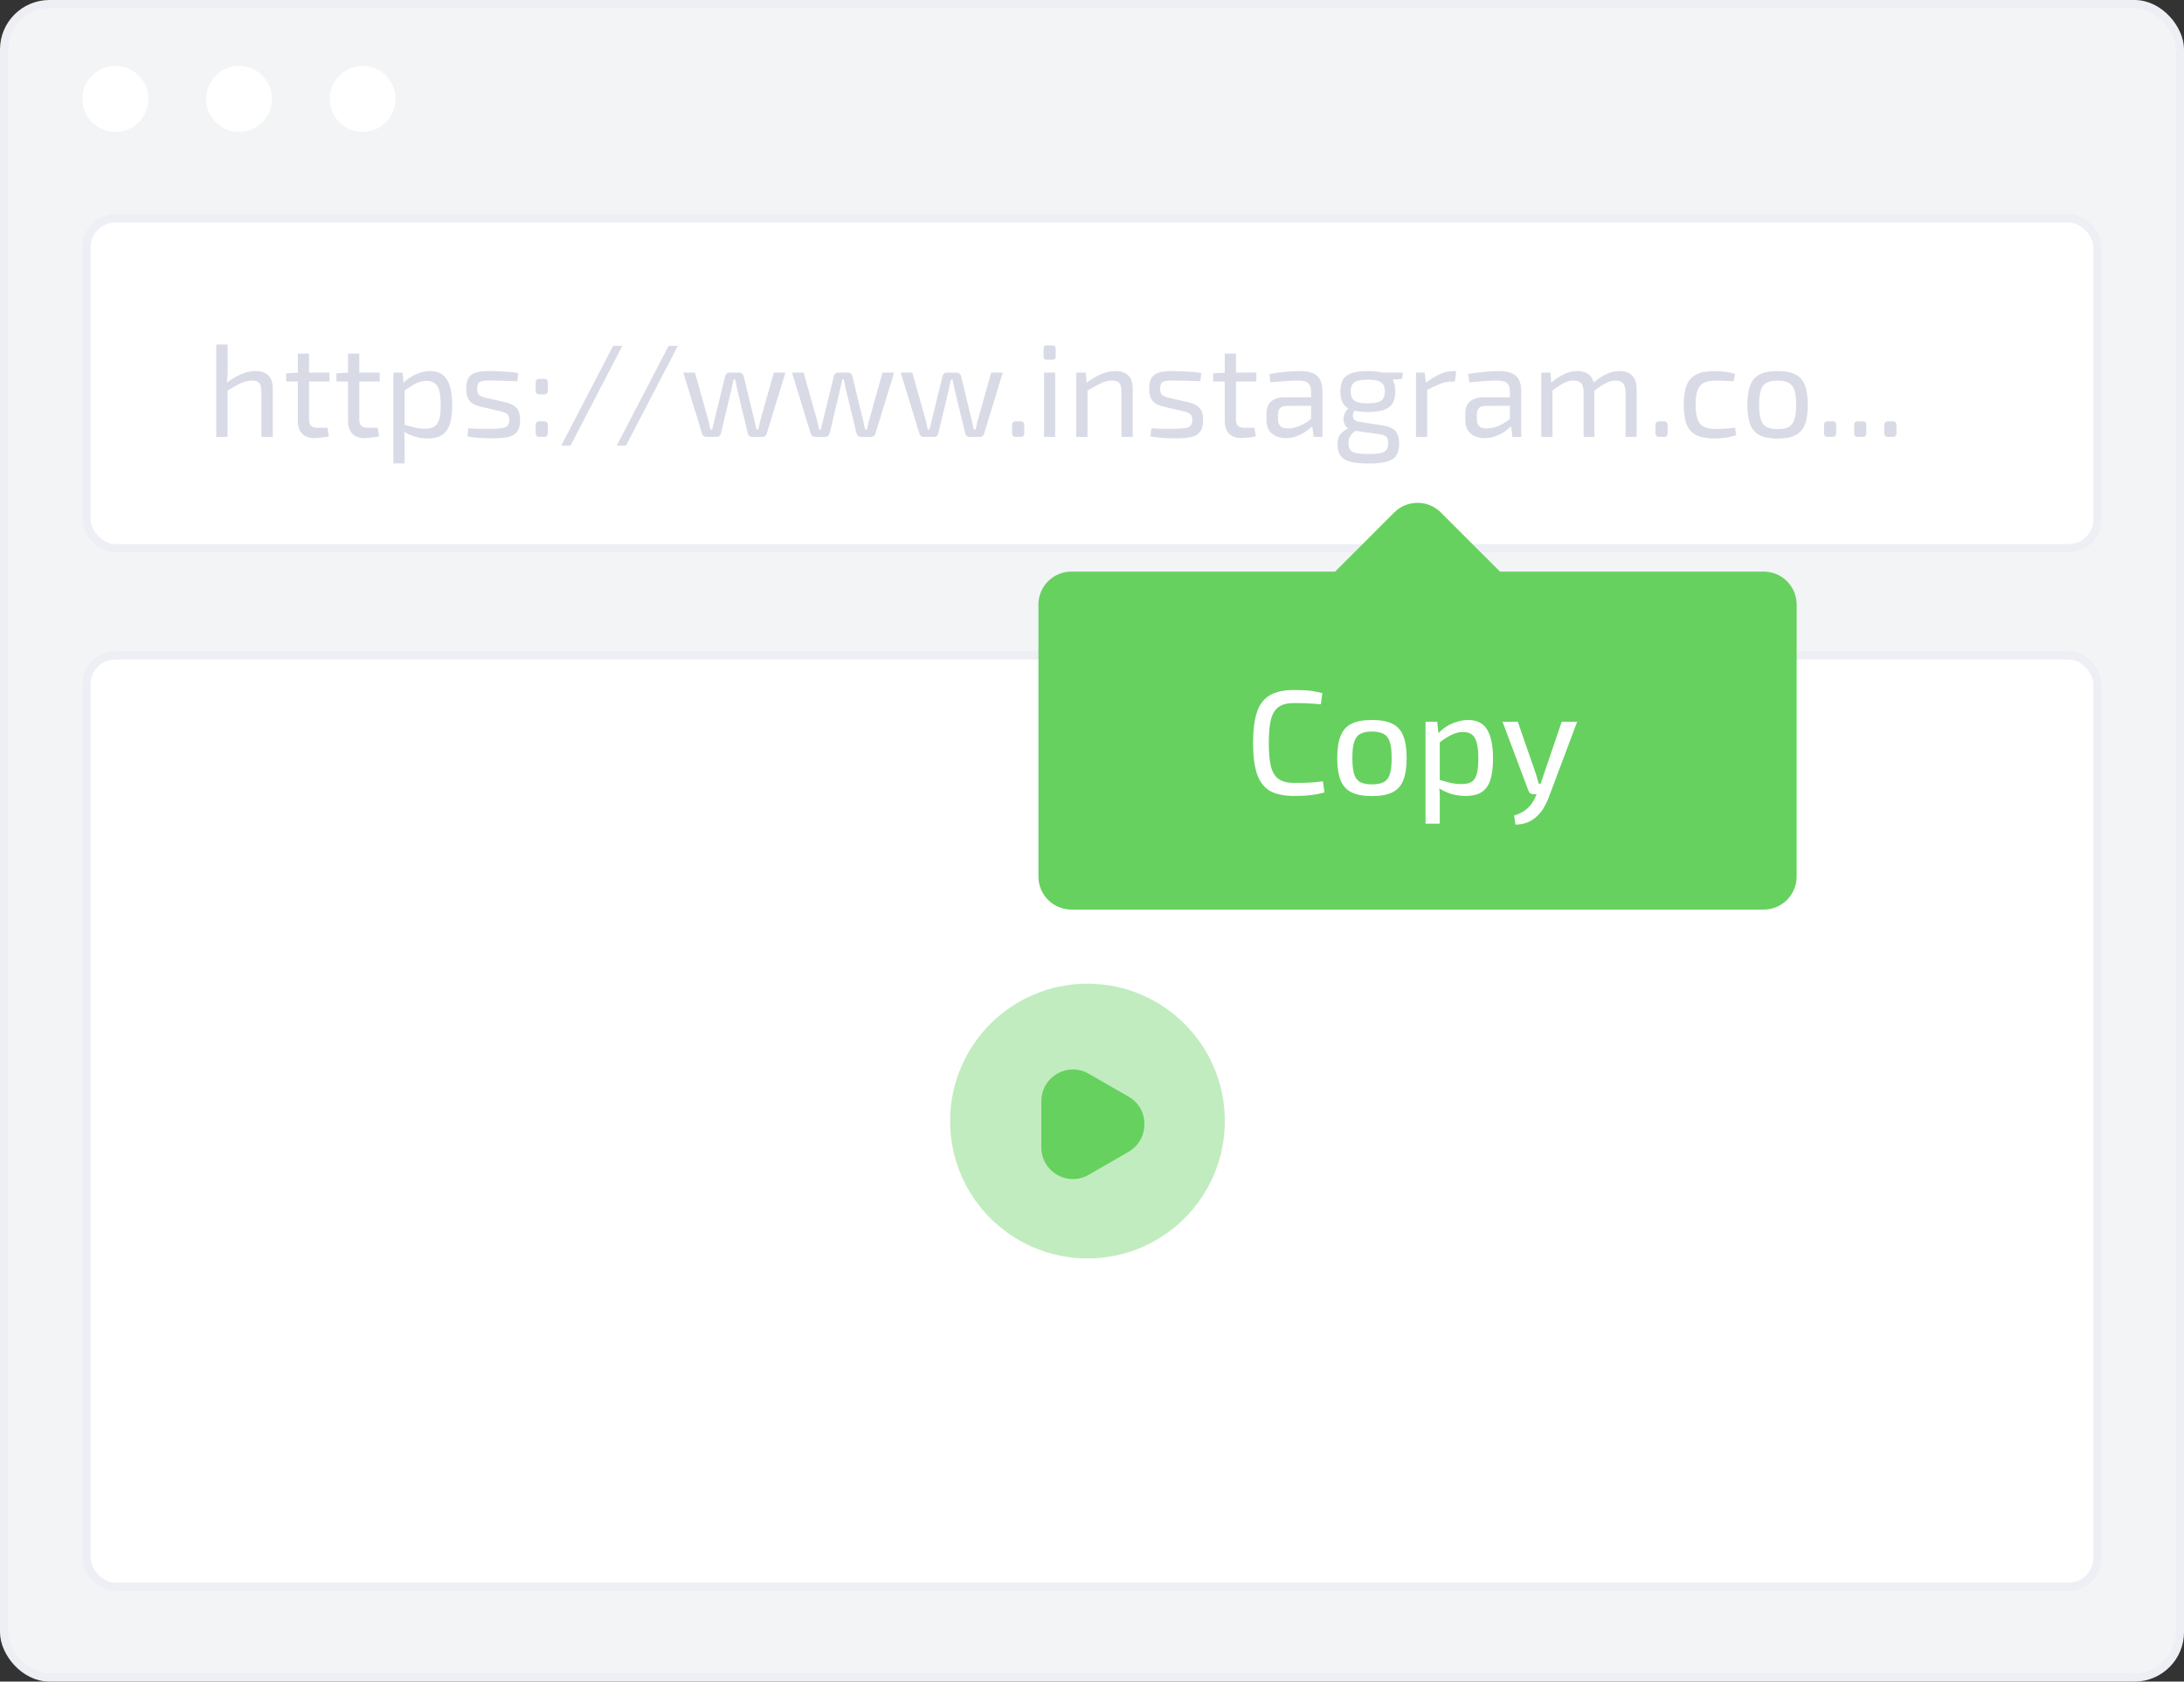
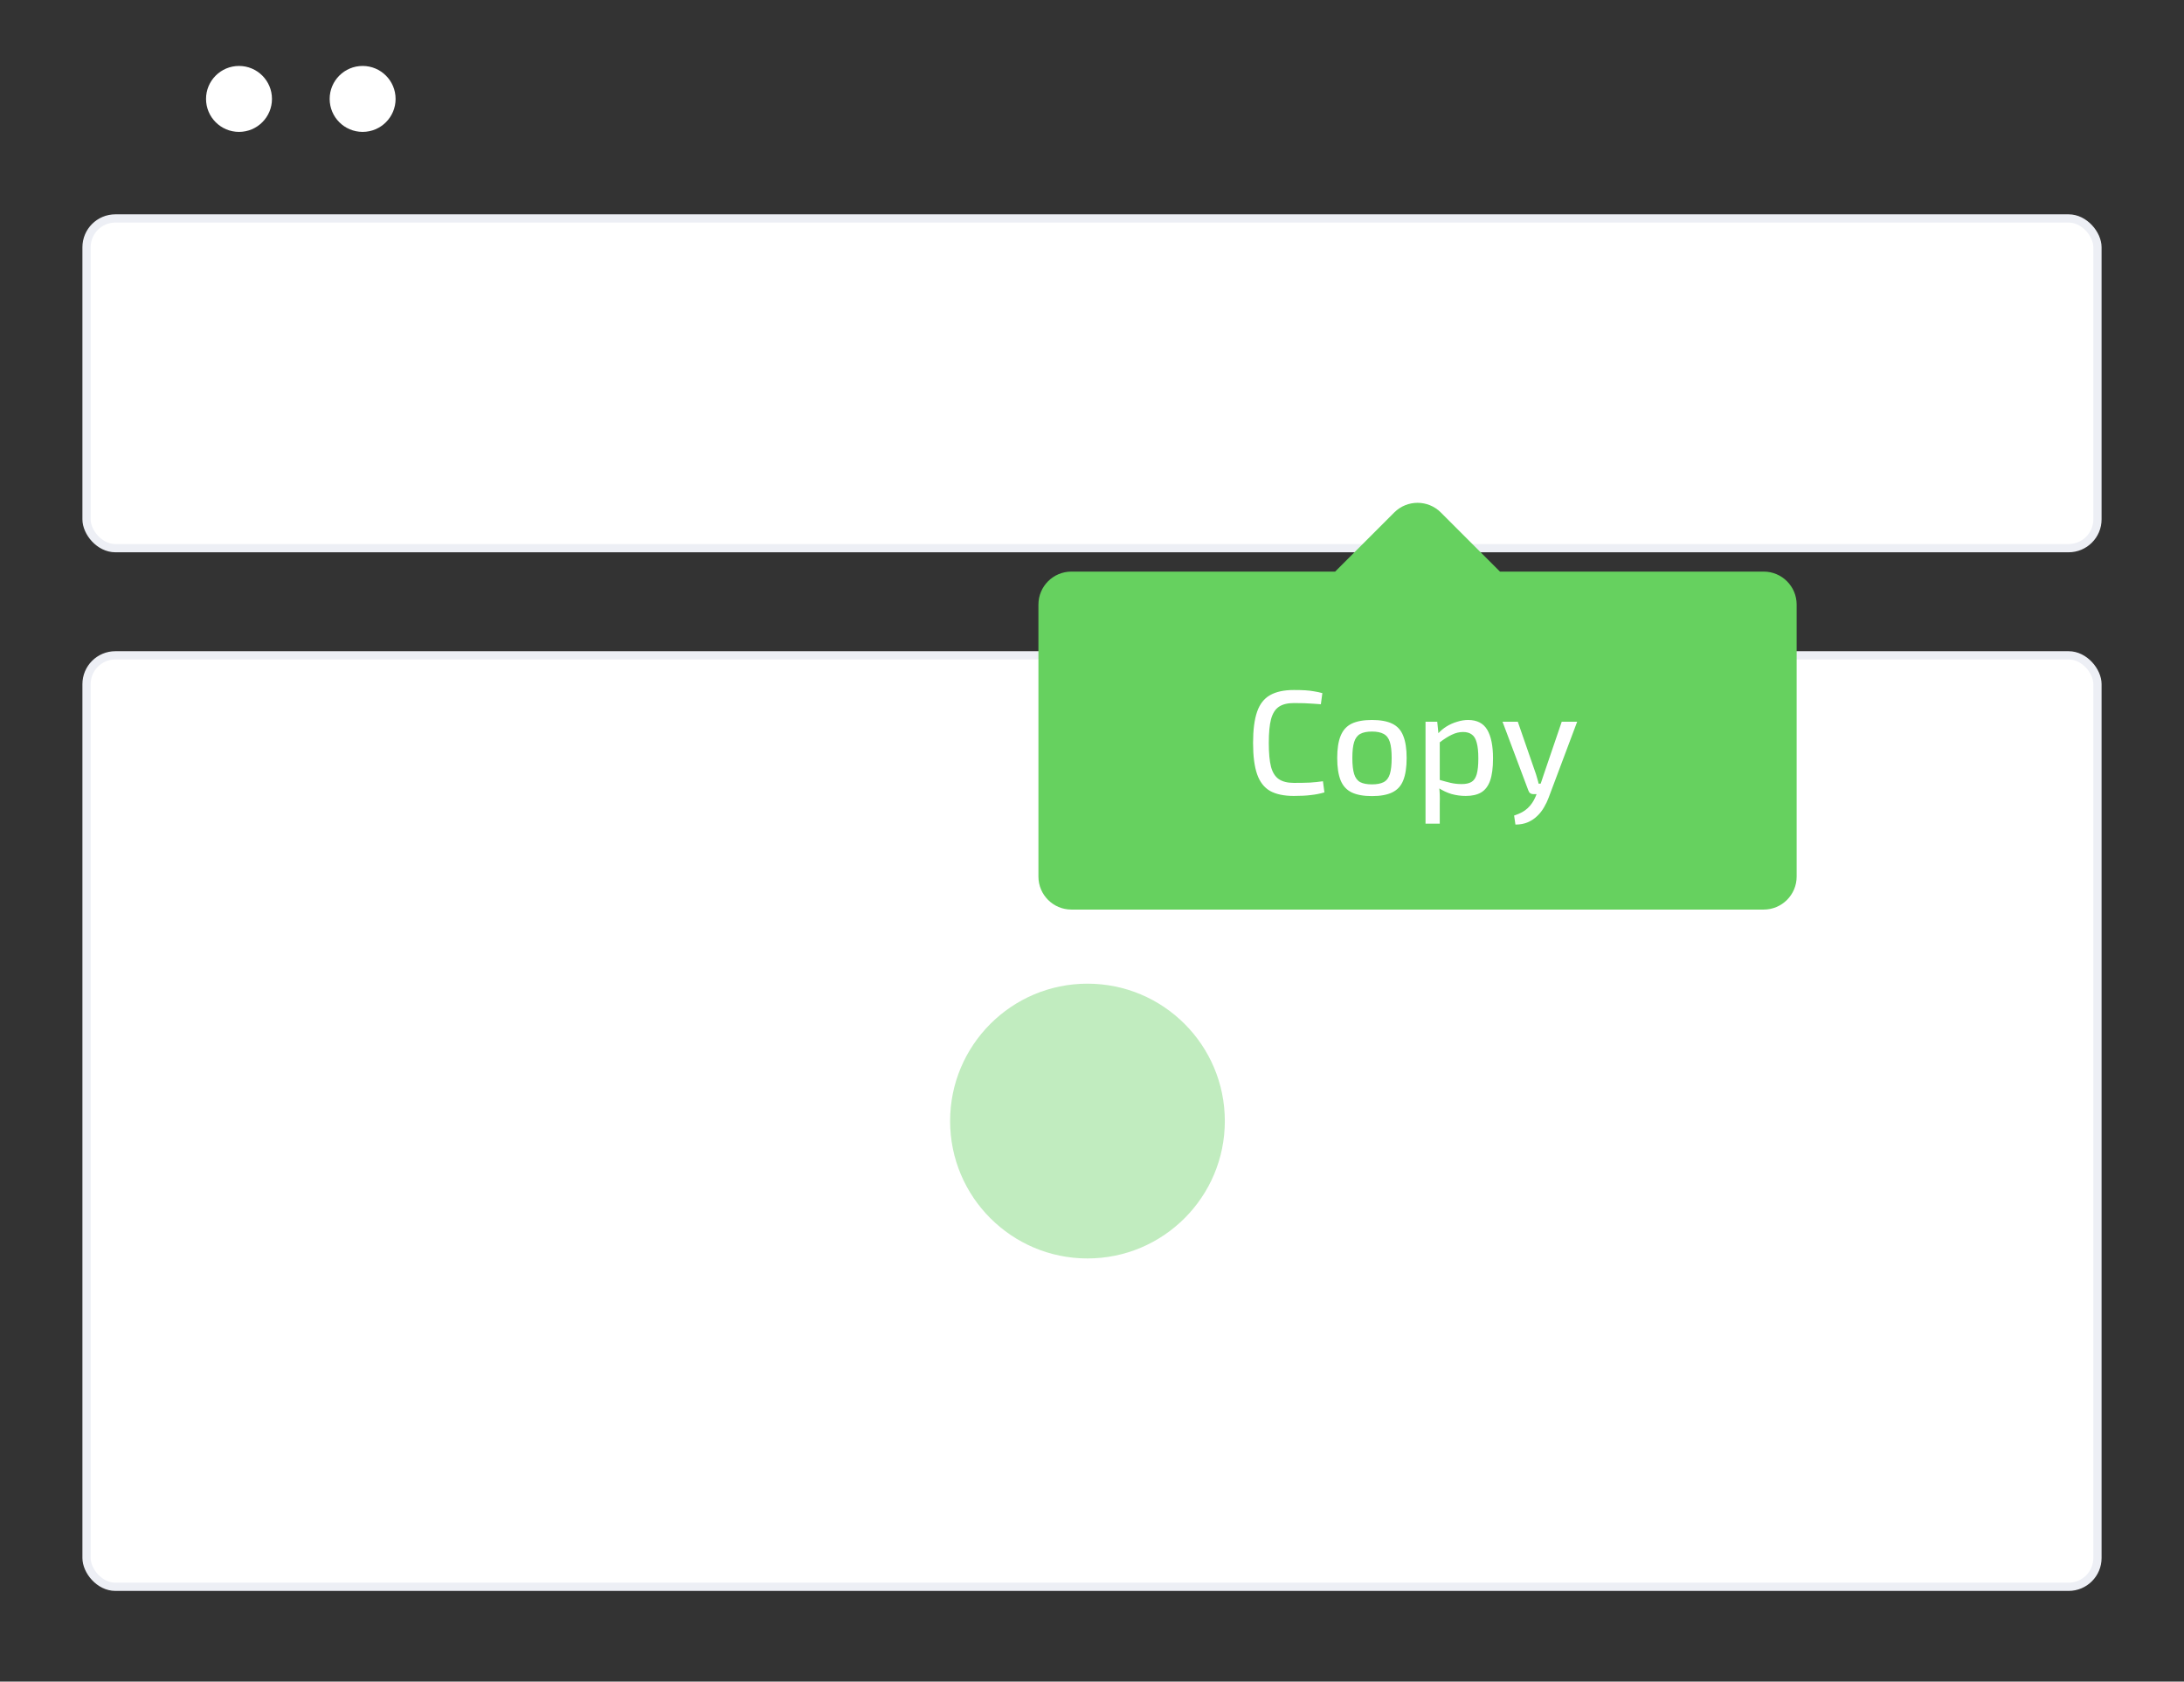
<svg xmlns="http://www.w3.org/2000/svg" width="265" height="204" viewBox="0 0 265 204" fill="none">
  <rect x="0" y="0" width="265" height="204" fill="#333333" stroke="none" />
-   <rect x="0.5" y="0.5" width="264" height="203" rx="5.5" fill="#F2F4F6" stroke="#EDEFF5" />
  <rect x="10.5" y="26.5" width="244" height="40" rx="3.5" fill="white" stroke="#EDEFF5" />
  <rect x="10.5" y="79.5" width="244" height="113" rx="3.5" fill="white" stroke="#EDEFF5" />
  <path opacity="0.4" d="M131.95 152.667C141.157 152.667 148.617 145.205 148.617 136C148.617 126.795 141.157 119.333 131.95 119.333C122.747 119.333 115.283 126.795 115.283 136C115.283 145.205 122.747 152.667 131.95 152.667Z" fill="#66D15F" />
-   <path d="M136.952 133.05L132.118 130.267C130.918 129.567 129.468 129.567 128.268 130.267C127.068 130.967 126.352 132.2 126.352 133.6V139.183C126.352 140.567 127.068 141.817 128.268 142.517C128.85 142.856 129.512 143.034 130.185 143.034C130.858 143.034 131.52 142.856 132.102 142.517L136.935 139.733C138.135 139.033 138.852 137.8 138.852 136.4C138.885 135 138.168 133.75 136.952 133.05Z" fill="#66D15F" />
-   <path d="M30.984 45.016C32.392 45.016 33.096 45.731 33.096 47.16V53H31.72V47.544C31.72 47.021 31.635 46.664 31.464 46.472C31.304 46.269 31.021 46.168 30.616 46.168C30.136 46.168 29.656 46.28 29.176 46.504C28.696 46.728 28.125 47.053 27.464 47.48L27.4 46.504C28.008 46.045 28.611 45.683 29.208 45.416C29.805 45.149 30.397 45.016 30.984 45.016ZM27.608 41.8L27.624 44.888C27.624 45.24 27.608 45.571 27.576 45.88C27.555 46.189 27.517 46.461 27.464 46.696L27.608 46.936V53H26.248V41.8H27.608ZM37.497 42.904V50.856C37.497 51.229 37.577 51.496 37.737 51.656C37.897 51.816 38.169 51.896 38.553 51.896H39.737L39.897 52.936C39.726 52.979 39.529 53.016 39.305 53.048C39.081 53.08 38.862 53.101 38.649 53.112C38.435 53.133 38.265 53.144 38.137 53.144C37.486 53.144 36.99 52.963 36.649 52.6C36.307 52.237 36.137 51.715 36.137 51.032V42.904H37.497ZM39.977 45.208V46.28H34.729V45.288L36.265 45.208H39.977ZM43.591 42.904V50.856C43.591 51.229 43.671 51.496 43.831 51.656C43.991 51.816 44.263 51.896 44.647 51.896H45.831L45.991 52.936C45.82 52.979 45.623 53.016 45.399 53.048C45.175 53.08 44.956 53.101 44.743 53.112C44.529 53.133 44.359 53.144 44.231 53.144C43.58 53.144 43.084 52.963 42.743 52.6C42.401 52.237 42.231 51.715 42.231 51.032V42.904H43.591ZM46.071 45.208V46.28H40.823V45.288L42.359 45.208H46.071ZM52.196 45.016C53.146 45.016 53.828 45.368 54.244 46.072C54.66 46.765 54.868 47.789 54.868 49.144C54.868 50.147 54.762 50.947 54.548 51.544C54.335 52.131 54.01 52.552 53.572 52.808C53.146 53.064 52.596 53.192 51.924 53.192C51.412 53.192 50.906 53.123 50.404 52.984C49.914 52.845 49.434 52.632 48.964 52.344L49.044 51.528C49.546 51.667 49.988 51.784 50.372 51.88C50.756 51.965 51.162 52.008 51.588 52.008C52.047 52.008 52.41 51.928 52.676 51.768C52.954 51.608 53.156 51.32 53.284 50.904C53.412 50.488 53.476 49.901 53.476 49.144C53.476 48.408 53.418 47.827 53.3 47.4C53.183 46.973 52.996 46.669 52.74 46.488C52.495 46.296 52.164 46.2 51.748 46.2C51.322 46.2 50.9 46.301 50.484 46.504C50.068 46.707 49.583 47.016 49.028 47.432L48.9 46.52C49.188 46.211 49.514 45.944 49.876 45.72C50.239 45.496 50.618 45.325 51.012 45.208C51.418 45.08 51.812 45.016 52.196 45.016ZM48.852 45.208L48.996 46.824L49.092 47.032V52.024L49.028 52.216C49.06 52.515 49.076 52.803 49.076 53.08C49.087 53.357 49.092 53.651 49.092 53.96V56.216H47.732V45.208H48.852ZM59.606 45.016C59.947 45.016 60.31 45.027 60.694 45.048C61.078 45.069 61.456 45.096 61.83 45.128C62.214 45.16 62.566 45.203 62.886 45.256L62.774 46.248C62.283 46.227 61.787 46.211 61.286 46.2C60.795 46.179 60.304 46.168 59.814 46.168C59.334 46.157 58.955 46.168 58.678 46.2C58.4 46.232 58.198 46.317 58.07 46.456C57.952 46.595 57.894 46.829 57.894 47.16C57.894 47.565 57.99 47.832 58.182 47.96C58.374 48.088 58.656 48.195 59.03 48.28L61.302 48.792C61.92 48.941 62.374 49.171 62.662 49.48C62.96 49.789 63.11 50.275 63.11 50.936C63.11 51.576 62.987 52.056 62.742 52.376C62.507 52.696 62.144 52.909 61.654 53.016C61.163 53.123 60.539 53.176 59.782 53.176C59.504 53.176 59.088 53.165 58.534 53.144C57.99 53.123 57.387 53.059 56.726 52.952L56.822 51.96C57.078 51.971 57.35 51.987 57.638 52.008C57.926 52.019 58.224 52.024 58.534 52.024C58.854 52.024 59.179 52.024 59.51 52.024C60.096 52.024 60.555 51.997 60.886 51.944C61.216 51.891 61.451 51.789 61.59 51.64C61.728 51.48 61.798 51.245 61.798 50.936C61.798 50.552 61.686 50.296 61.462 50.168C61.238 50.04 60.939 49.933 60.566 49.848L58.326 49.336C57.899 49.229 57.558 49.091 57.302 48.92C57.046 48.739 56.859 48.509 56.742 48.232C56.624 47.944 56.566 47.587 56.566 47.16C56.566 46.552 56.672 46.093 56.886 45.784C57.099 45.475 57.43 45.267 57.878 45.16C58.326 45.053 58.902 45.005 59.606 45.016ZM65.955 45.96C66.147 45.96 66.28 45.997 66.355 46.072C66.429 46.147 66.467 46.28 66.467 46.472V47.336C66.467 47.528 66.429 47.661 66.355 47.736C66.28 47.811 66.147 47.848 65.955 47.848H65.507C65.325 47.848 65.192 47.811 65.107 47.736C65.032 47.661 64.995 47.528 64.995 47.336V46.472C64.995 46.28 65.032 46.147 65.107 46.072C65.192 45.997 65.325 45.96 65.507 45.96H65.955ZM65.955 51.112C66.147 51.112 66.28 51.149 66.355 51.224C66.429 51.299 66.467 51.432 66.467 51.624V52.488C66.467 52.68 66.429 52.813 66.355 52.888C66.28 52.963 66.147 53 65.955 53H65.507C65.325 53 65.192 52.963 65.107 52.888C65.032 52.813 64.995 52.68 64.995 52.488V51.624C64.995 51.432 65.032 51.299 65.107 51.224C65.192 51.149 65.325 51.112 65.507 51.112H65.955ZM75.512 41.96L69.224 54.056H68.104L74.392 41.96H75.512ZM82.246 41.96L75.958 54.056H74.838L81.126 41.96H82.246ZM95.3 45.208L93.028 52.616C92.996 52.733 92.932 52.829 92.836 52.904C92.74 52.968 92.628 53 92.5 53H91.268C91.14 53 91.022 52.963 90.916 52.888C90.82 52.803 90.761 52.696 90.74 52.568L89.46 47.272C89.417 47.069 89.374 46.867 89.332 46.664C89.3 46.461 89.257 46.253 89.204 46.04H89.012C88.969 46.253 88.921 46.461 88.868 46.664C88.825 46.867 88.782 47.069 88.74 47.272L87.476 52.568C87.444 52.696 87.38 52.803 87.284 52.888C87.188 52.963 87.07 53 86.932 53H85.716C85.588 53 85.476 52.968 85.38 52.904C85.284 52.829 85.22 52.733 85.188 52.616L82.916 45.208H84.324L85.94 50.952C85.993 51.144 86.041 51.341 86.084 51.544C86.126 51.736 86.164 51.928 86.196 52.12H86.404C86.457 51.928 86.505 51.736 86.548 51.544C86.601 51.341 86.649 51.144 86.692 50.952L87.988 45.64C88.009 45.512 88.062 45.411 88.148 45.336C88.244 45.251 88.361 45.208 88.5 45.208H89.732C89.86 45.208 89.966 45.251 90.052 45.336C90.148 45.411 90.212 45.517 90.244 45.656L91.524 50.952C91.566 51.144 91.609 51.336 91.652 51.528C91.705 51.72 91.753 51.917 91.796 52.12H92.004C92.057 51.917 92.1 51.725 92.132 51.544C92.164 51.352 92.212 51.155 92.276 50.952L93.892 45.208H95.3ZM108.487 45.208L106.215 52.616C106.183 52.733 106.119 52.829 106.023 52.904C105.927 52.968 105.815 53 105.687 53H104.455C104.327 53 104.21 52.963 104.103 52.888C104.007 52.803 103.948 52.696 103.927 52.568L102.647 47.272C102.604 47.069 102.562 46.867 102.519 46.664C102.487 46.461 102.444 46.253 102.391 46.04H102.199C102.156 46.253 102.108 46.461 102.055 46.664C102.012 46.867 101.97 47.069 101.927 47.272L100.663 52.568C100.631 52.696 100.567 52.803 100.471 52.888C100.375 52.963 100.258 53 100.119 53H98.903C98.775 53 98.663 52.968 98.567 52.904C98.471 52.829 98.407 52.733 98.375 52.616L96.103 45.208H97.511L99.127 50.952C99.18 51.144 99.228 51.341 99.271 51.544C99.314 51.736 99.351 51.928 99.383 52.12H99.591C99.644 51.928 99.692 51.736 99.735 51.544C99.788 51.341 99.837 51.144 99.879 50.952L101.175 45.64C101.196 45.512 101.25 45.411 101.335 45.336C101.431 45.251 101.548 45.208 101.687 45.208H102.919C103.047 45.208 103.154 45.251 103.239 45.336C103.335 45.411 103.399 45.517 103.431 45.656L104.711 50.952C104.754 51.144 104.796 51.336 104.839 51.528C104.892 51.72 104.94 51.917 104.983 52.12H105.191C105.244 51.917 105.287 51.725 105.319 51.544C105.351 51.352 105.399 51.155 105.463 50.952L107.079 45.208H108.487ZM121.675 45.208L119.403 52.616C119.371 52.733 119.307 52.829 119.211 52.904C119.115 52.968 119.003 53 118.875 53H117.643C117.515 53 117.397 52.963 117.291 52.888C117.195 52.803 117.136 52.696 117.115 52.568L115.835 47.272C115.792 47.069 115.749 46.867 115.707 46.664C115.675 46.461 115.632 46.253 115.579 46.04H115.387C115.344 46.253 115.296 46.461 115.243 46.664C115.2 46.867 115.157 47.069 115.115 47.272L113.851 52.568C113.819 52.696 113.755 52.803 113.659 52.888C113.563 52.963 113.445 53 113.307 53H112.091C111.963 53 111.851 52.968 111.755 52.904C111.659 52.829 111.595 52.733 111.563 52.616L109.291 45.208H110.699L112.315 50.952C112.368 51.144 112.416 51.341 112.459 51.544C112.501 51.736 112.539 51.928 112.571 52.12H112.779C112.832 51.928 112.88 51.736 112.923 51.544C112.976 51.341 113.024 51.144 113.067 50.952L114.363 45.64C114.384 45.512 114.437 45.411 114.523 45.336C114.619 45.251 114.736 45.208 114.875 45.208H116.107C116.235 45.208 116.341 45.251 116.427 45.336C116.523 45.411 116.587 45.517 116.619 45.656L117.899 50.952C117.941 51.144 117.984 51.336 118.027 51.528C118.08 51.72 118.128 51.917 118.171 52.12H118.379C118.432 51.917 118.475 51.725 118.507 51.544C118.539 51.352 118.587 51.155 118.651 50.952L120.267 45.208H121.675ZM123.767 51.112C123.959 51.112 124.092 51.149 124.167 51.224C124.241 51.299 124.279 51.432 124.279 51.624V52.488C124.279 52.68 124.241 52.813 124.167 52.888C124.092 52.963 123.959 53 123.767 53H123.319C123.137 53 123.004 52.963 122.919 52.888C122.844 52.813 122.807 52.68 122.807 52.488V51.624C122.807 51.432 122.844 51.299 122.919 51.224C123.004 51.149 123.137 51.112 123.319 51.112H123.767ZM128.031 45.208V53H126.687V45.208H128.031ZM127.679 41.896C127.956 41.896 128.095 42.035 128.095 42.312V43.224C128.095 43.501 127.956 43.64 127.679 43.64H127.039C126.762 43.64 126.623 43.501 126.623 43.224V42.312C126.623 42.035 126.762 41.896 127.039 41.896H127.679ZM135.328 45.016C136.736 45.016 137.44 45.731 137.44 47.16V53H136.08V47.544C136.08 47.021 135.994 46.664 135.824 46.472C135.653 46.269 135.365 46.168 134.96 46.168C134.48 46.168 134 46.285 133.52 46.52C133.04 46.755 132.469 47.075 131.808 47.48L131.744 46.504C132.352 46.035 132.954 45.672 133.552 45.416C134.149 45.149 134.741 45.016 135.328 45.016ZM131.744 45.208L131.856 46.696L131.952 46.936V53H130.592V45.208H131.744ZM142.481 45.016C142.822 45.016 143.185 45.027 143.569 45.048C143.953 45.069 144.331 45.096 144.705 45.128C145.089 45.16 145.441 45.203 145.761 45.256L145.649 46.248C145.158 46.227 144.662 46.211 144.161 46.2C143.67 46.179 143.179 46.168 142.689 46.168C142.209 46.157 141.83 46.168 141.553 46.2C141.275 46.232 141.073 46.317 140.945 46.456C140.827 46.595 140.769 46.829 140.769 47.16C140.769 47.565 140.865 47.832 141.057 47.96C141.249 48.088 141.531 48.195 141.905 48.28L144.177 48.792C144.795 48.941 145.249 49.171 145.537 49.48C145.835 49.789 145.985 50.275 145.985 50.936C145.985 51.576 145.862 52.056 145.617 52.376C145.382 52.696 145.019 52.909 144.529 53.016C144.038 53.123 143.414 53.176 142.657 53.176C142.379 53.176 141.963 53.165 141.409 53.144C140.865 53.123 140.262 53.059 139.601 52.952L139.697 51.96C139.953 51.971 140.225 51.987 140.513 52.008C140.801 52.019 141.099 52.024 141.409 52.024C141.729 52.024 142.054 52.024 142.385 52.024C142.971 52.024 143.43 51.997 143.761 51.944C144.091 51.891 144.326 51.789 144.465 51.64C144.603 51.48 144.673 51.245 144.673 50.936C144.673 50.552 144.561 50.296 144.337 50.168C144.113 50.04 143.814 49.933 143.441 49.848L141.201 49.336C140.774 49.229 140.433 49.091 140.177 48.92C139.921 48.739 139.734 48.509 139.617 48.232C139.499 47.944 139.441 47.587 139.441 47.16C139.441 46.552 139.547 46.093 139.761 45.784C139.974 45.475 140.305 45.267 140.753 45.16C141.201 45.053 141.777 45.005 142.481 45.016ZM149.966 42.904V50.856C149.966 51.229 150.046 51.496 150.206 51.656C150.366 51.816 150.638 51.896 151.022 51.896H152.206L152.366 52.936C152.195 52.979 151.998 53.016 151.774 53.048C151.55 53.08 151.331 53.101 151.118 53.112C150.904 53.133 150.734 53.144 150.606 53.144C149.955 53.144 149.459 52.963 149.118 52.6C148.776 52.237 148.606 51.715 148.606 51.032V42.904H149.966ZM152.446 45.208V46.28H147.198V45.288L148.734 45.208H152.446ZM157.787 45.016C158.363 45.016 158.849 45.096 159.243 45.256C159.649 45.405 159.953 45.661 160.155 46.024C160.358 46.387 160.459 46.883 160.459 47.512V53H159.387L159.179 51.304L159.083 51.128V47.512C159.083 47.032 158.971 46.691 158.747 46.488C158.534 46.275 158.118 46.168 157.499 46.168C157.094 46.168 156.582 46.189 155.963 46.232C155.355 46.275 154.753 46.323 154.155 46.376L154.027 45.368C154.39 45.304 154.785 45.245 155.211 45.192C155.649 45.139 156.091 45.096 156.539 45.064C156.987 45.032 157.403 45.016 157.787 45.016ZM159.819 48.2L159.803 49.224L156.075 49.24C155.702 49.251 155.441 49.352 155.291 49.544C155.142 49.725 155.067 49.981 155.067 50.312V50.808C155.067 51.213 155.163 51.512 155.355 51.704C155.547 51.885 155.857 51.976 156.283 51.976C156.582 51.976 156.918 51.923 157.291 51.816C157.675 51.699 158.059 51.523 158.443 51.288C158.827 51.053 159.179 50.755 159.499 50.392V51.4C159.382 51.549 159.211 51.725 158.987 51.928C158.774 52.12 158.513 52.312 158.203 52.504C157.905 52.685 157.569 52.84 157.195 52.968C156.833 53.085 156.438 53.144 156.011 53.144C155.553 53.144 155.147 53.064 154.795 52.904C154.443 52.733 154.166 52.488 153.963 52.168C153.771 51.837 153.675 51.437 153.675 50.968V50.12C153.675 49.512 153.862 49.043 154.235 48.712C154.619 48.371 155.153 48.2 155.835 48.2H159.819ZM165.977 45.016C166.809 45.016 167.465 45.101 167.945 45.272C168.435 45.443 168.782 45.709 168.985 46.072C169.198 46.435 169.305 46.909 169.305 47.496C169.305 48.061 169.198 48.531 168.985 48.904C168.782 49.267 168.435 49.539 167.945 49.72C167.454 49.891 166.793 49.976 165.961 49.976C165.129 49.976 164.467 49.891 163.977 49.72C163.497 49.539 163.15 49.267 162.937 48.904C162.734 48.541 162.633 48.077 162.633 47.512C162.633 46.925 162.734 46.451 162.937 46.088C163.15 45.715 163.502 45.443 163.993 45.272C164.483 45.101 165.145 45.016 165.977 45.016ZM165.961 46.056C165.182 46.056 164.638 46.168 164.329 46.392C164.03 46.605 163.881 46.973 163.881 47.496C163.881 48.008 164.03 48.376 164.329 48.6C164.638 48.824 165.182 48.936 165.961 48.936C166.75 48.936 167.294 48.824 167.593 48.6C167.891 48.376 168.041 48.008 168.041 47.496C168.041 46.973 167.891 46.605 167.593 46.392C167.294 46.168 166.75 46.056 165.961 46.056ZM170.217 45.208L170.137 45.96L168.153 46.12L167.593 45.208H170.217ZM163.769 49.464L164.553 49.576C164.371 49.736 164.249 49.933 164.185 50.168C164.121 50.392 164.137 50.6 164.233 50.792C164.339 50.984 164.558 51.107 164.889 51.16L167.801 51.624C168.537 51.731 169.049 51.96 169.337 52.312C169.625 52.664 169.769 53.165 169.769 53.816C169.769 54.424 169.651 54.904 169.417 55.256C169.193 55.608 168.809 55.859 168.265 56.008C167.721 56.157 166.985 56.232 166.057 56.232C165.353 56.232 164.761 56.189 164.281 56.104C163.801 56.029 163.411 55.896 163.113 55.704C162.825 55.523 162.617 55.283 162.489 54.984C162.361 54.685 162.297 54.312 162.297 53.864C162.297 53.523 162.345 53.235 162.441 53C162.547 52.776 162.707 52.573 162.921 52.392C163.145 52.211 163.433 52.035 163.785 51.864L164.745 51.336L165.369 51.56L164.585 52.152C164.371 52.312 164.19 52.472 164.041 52.632C163.902 52.781 163.795 52.941 163.721 53.112C163.657 53.293 163.625 53.507 163.625 53.752C163.625 54.115 163.694 54.392 163.833 54.584C163.971 54.776 164.217 54.904 164.569 54.968C164.921 55.043 165.411 55.08 166.041 55.08C166.67 55.08 167.155 55.043 167.497 54.968C167.849 54.893 168.094 54.76 168.233 54.568C168.371 54.376 168.441 54.104 168.441 53.752C168.441 53.485 168.403 53.283 168.329 53.144C168.265 53.005 168.137 52.899 167.945 52.824C167.753 52.749 167.47 52.685 167.097 52.632L164.297 52.248C163.966 52.205 163.699 52.099 163.497 51.928C163.305 51.757 163.171 51.555 163.097 51.32C163.022 51.085 163.001 50.851 163.033 50.616C163.065 50.371 163.145 50.147 163.273 49.944C163.401 49.731 163.566 49.571 163.769 49.464ZM172.867 45.208L173.043 46.696L173.171 46.936V53H171.811V45.208H172.867ZM176.691 45.016L176.531 46.296H176.083C175.624 46.296 175.165 46.392 174.707 46.584C174.248 46.765 173.688 47.027 173.027 47.368L172.914 46.52C173.491 46.051 174.067 45.683 174.643 45.416C175.229 45.149 175.795 45.016 176.339 45.016H176.691ZM181.912 45.016C182.488 45.016 182.974 45.096 183.368 45.256C183.774 45.405 184.078 45.661 184.28 46.024C184.483 46.387 184.584 46.883 184.584 47.512V53H183.512L183.304 51.304L183.208 51.128V47.512C183.208 47.032 183.096 46.691 182.872 46.488C182.659 46.275 182.243 46.168 181.624 46.168C181.219 46.168 180.707 46.189 180.088 46.232C179.48 46.275 178.878 46.323 178.28 46.376L178.152 45.368C178.515 45.304 178.91 45.245 179.336 45.192C179.774 45.139 180.216 45.096 180.664 45.064C181.112 45.032 181.528 45.016 181.912 45.016ZM183.944 48.2L183.928 49.224L180.2 49.24C179.827 49.251 179.566 49.352 179.416 49.544C179.267 49.725 179.192 49.981 179.192 50.312V50.808C179.192 51.213 179.288 51.512 179.48 51.704C179.672 51.885 179.982 51.976 180.408 51.976C180.707 51.976 181.043 51.923 181.416 51.816C181.8 51.699 182.184 51.523 182.568 51.288C182.952 51.053 183.304 50.755 183.624 50.392V51.4C183.507 51.549 183.336 51.725 183.112 51.928C182.899 52.12 182.638 52.312 182.328 52.504C182.03 52.685 181.694 52.84 181.32 52.968C180.958 53.085 180.563 53.144 180.136 53.144C179.678 53.144 179.272 53.064 178.92 52.904C178.568 52.733 178.291 52.488 178.088 52.168C177.896 51.837 177.8 51.437 177.8 50.968V50.12C177.8 49.512 177.987 49.043 178.36 48.712C178.744 48.371 179.278 48.2 179.96 48.2H183.944ZM196.502 45.016C197.174 45.016 197.686 45.197 198.038 45.56C198.4 45.923 198.582 46.456 198.582 47.16V53H197.238V47.544C197.227 47.064 197.131 46.717 196.95 46.504C196.768 46.28 196.459 46.168 196.022 46.168C195.744 46.168 195.478 46.216 195.222 46.312C194.976 46.397 194.704 46.536 194.406 46.728C194.107 46.92 193.744 47.171 193.318 47.48L193.238 46.52C193.803 46.019 194.352 45.645 194.886 45.4C195.419 45.144 195.958 45.016 196.502 45.016ZM188.134 45.208L188.23 46.696L188.374 46.936V53H187.014V45.208H188.134ZM191.398 45.016C192.059 45.016 192.566 45.197 192.918 45.56C193.27 45.912 193.451 46.445 193.462 47.16V53H192.15V47.544C192.15 47.043 192.048 46.691 191.846 46.488C191.643 46.275 191.339 46.168 190.934 46.168C190.667 46.168 190.406 46.211 190.15 46.296C189.904 46.381 189.627 46.52 189.318 46.712C189.019 46.904 188.651 47.16 188.214 47.48L188.118 46.52C188.683 46.019 189.232 45.645 189.766 45.4C190.299 45.144 190.843 45.016 191.398 45.016ZM201.829 51.112C202.021 51.112 202.155 51.149 202.229 51.224C202.304 51.299 202.341 51.432 202.341 51.624V52.488C202.341 52.68 202.304 52.813 202.229 52.888C202.155 52.963 202.021 53 201.829 53H201.381C201.2 53 201.067 52.963 200.981 52.888C200.907 52.813 200.869 52.68 200.869 52.488V51.624C200.869 51.432 200.907 51.299 200.981 51.224C201.067 51.149 201.2 51.112 201.381 51.112H201.829ZM208.014 45.016C208.248 45.016 208.51 45.027 208.798 45.048C209.086 45.069 209.379 45.107 209.678 45.16C209.987 45.213 210.27 45.288 210.526 45.384L210.35 46.264C209.998 46.232 209.624 46.211 209.23 46.2C208.846 46.179 208.515 46.168 208.238 46.168C207.619 46.168 207.128 46.253 206.766 46.424C206.403 46.595 206.142 46.893 205.982 47.32C205.822 47.747 205.742 48.339 205.742 49.096C205.742 49.853 205.822 50.451 205.982 50.888C206.142 51.315 206.403 51.613 206.766 51.784C207.128 51.955 207.619 52.04 208.238 52.04C208.398 52.04 208.606 52.035 208.862 52.024C209.118 52.013 209.39 51.997 209.678 51.976C209.976 51.955 210.259 51.923 210.526 51.88L210.67 52.792C210.275 52.931 209.843 53.032 209.374 53.096C208.915 53.16 208.456 53.192 207.998 53.192C207.102 53.192 206.382 53.059 205.838 52.792C205.294 52.525 204.899 52.093 204.654 51.496C204.419 50.899 204.302 50.099 204.302 49.096C204.302 48.093 204.424 47.293 204.67 46.696C204.915 46.099 205.31 45.672 205.854 45.416C206.398 45.149 207.118 45.016 208.014 45.016ZM215.685 45.016C216.581 45.016 217.295 45.149 217.829 45.416C218.373 45.683 218.762 46.12 218.997 46.728C219.231 47.325 219.349 48.12 219.349 49.112C219.349 50.104 219.231 50.904 218.997 51.512C218.762 52.109 218.373 52.541 217.829 52.808C217.295 53.075 216.581 53.208 215.685 53.208C214.799 53.208 214.085 53.075 213.541 52.808C213.007 52.541 212.618 52.109 212.373 51.512C212.138 50.904 212.021 50.104 212.021 49.112C212.021 48.12 212.138 47.325 212.373 46.728C212.618 46.12 213.007 45.683 213.541 45.416C214.085 45.149 214.799 45.016 215.685 45.016ZM215.685 46.168C215.119 46.168 214.671 46.259 214.341 46.44C214.021 46.611 213.791 46.909 213.653 47.336C213.514 47.763 213.445 48.355 213.445 49.112C213.445 49.869 213.514 50.461 213.653 50.888C213.791 51.315 214.021 51.619 214.341 51.8C214.671 51.971 215.119 52.056 215.685 52.056C216.25 52.056 216.698 51.971 217.029 51.8C217.359 51.619 217.594 51.315 217.733 50.888C217.871 50.461 217.941 49.869 217.941 49.112C217.941 48.355 217.871 47.763 217.733 47.336C217.594 46.909 217.359 46.611 217.029 46.44C216.698 46.259 216.25 46.168 215.685 46.168ZM222.282 51.112C222.474 51.112 222.608 51.149 222.682 51.224C222.757 51.299 222.794 51.432 222.794 51.624V52.488C222.794 52.68 222.757 52.813 222.682 52.888C222.608 52.963 222.474 53 222.282 53H221.834C221.653 53 221.52 52.963 221.434 52.888C221.36 52.813 221.322 52.68 221.322 52.488V51.624C221.322 51.432 221.36 51.299 221.434 51.224C221.52 51.149 221.653 51.112 221.834 51.112H222.282ZM225.939 51.112C226.131 51.112 226.264 51.149 226.339 51.224C226.413 51.299 226.451 51.432 226.451 51.624V52.488C226.451 52.68 226.413 52.813 226.339 52.888C226.264 52.963 226.131 53 225.939 53H225.491C225.309 53 225.176 52.963 225.091 52.888C225.016 52.813 224.979 52.68 224.979 52.488V51.624C224.979 51.432 225.016 51.299 225.091 51.224C225.176 51.149 225.309 51.112 225.491 51.112H225.939ZM229.595 51.112C229.787 51.112 229.92 51.149 229.995 51.224C230.07 51.299 230.107 51.432 230.107 51.624V52.488C230.107 52.68 230.07 52.813 229.995 52.888C229.92 52.963 229.787 53 229.595 53H229.147C228.966 53 228.832 52.963 228.747 52.888C228.672 52.813 228.635 52.68 228.635 52.488V51.624C228.635 51.432 228.672 51.299 228.747 51.224C228.832 51.149 228.966 51.112 229.147 51.112H229.595Z" fill="#D8DAE5" />
  <path fill-rule="evenodd" clip-rule="evenodd" d="M174.828 62.172C173.266 60.609 170.734 60.609 169.172 62.172L162 69.343H130C127.791 69.343 126 71.134 126 73.343V106.343C126 108.552 127.791 110.343 130 110.343H214C216.209 110.343 218 108.552 218 106.343V73.343C218 71.134 216.209 69.343 214 69.343H182L174.828 62.172Z" fill="#66D15F" />
-   <path d="M156.994 83.707C157.534 83.707 157.996 83.719 158.38 83.743C158.764 83.767 159.118 83.809 159.442 83.869C159.766 83.917 160.102 83.989 160.45 84.085L160.27 85.435C159.91 85.399 159.574 85.375 159.262 85.363C158.95 85.339 158.614 85.321 158.254 85.309C157.906 85.297 157.486 85.291 156.994 85.291C156.226 85.291 155.62 85.441 155.176 85.741C154.732 86.041 154.414 86.545 154.222 87.253C154.042 87.949 153.952 88.909 153.952 90.133C153.952 91.357 154.042 92.323 154.222 93.031C154.414 93.727 154.732 94.225 155.176 94.525C155.62 94.825 156.226 94.975 156.994 94.975C157.774 94.975 158.428 94.963 158.956 94.939C159.496 94.903 160.018 94.849 160.522 94.777L160.702 96.127C160.174 96.283 159.628 96.391 159.064 96.451C158.512 96.523 157.822 96.559 156.994 96.559C155.794 96.559 154.828 96.355 154.096 95.947C153.376 95.527 152.854 94.849 152.53 93.913C152.206 92.977 152.044 91.717 152.044 90.133C152.044 88.549 152.206 87.289 152.53 86.353C152.854 85.417 153.376 84.745 154.096 84.337C154.828 83.917 155.794 83.707 156.994 83.707ZM166.466 87.343C167.498 87.343 168.32 87.493 168.932 87.793C169.556 88.093 170 88.585 170.264 89.269C170.54 89.941 170.678 90.835 170.678 91.951C170.678 93.079 170.54 93.985 170.264 94.669C170 95.341 169.556 95.827 168.932 96.127C168.32 96.427 167.498 96.577 166.466 96.577C165.446 96.577 164.624 96.427 164 96.127C163.388 95.827 162.944 95.341 162.668 94.669C162.392 93.985 162.254 93.079 162.254 91.951C162.254 90.835 162.392 89.941 162.668 89.269C162.944 88.585 163.388 88.093 164 87.793C164.624 87.493 165.446 87.343 166.466 87.343ZM166.466 88.747C165.866 88.747 165.392 88.843 165.044 89.035C164.696 89.227 164.45 89.557 164.306 90.025C164.162 90.481 164.09 91.123 164.09 91.951C164.09 92.779 164.162 93.427 164.306 93.895C164.45 94.363 164.696 94.693 165.044 94.885C165.392 95.065 165.866 95.155 166.466 95.155C167.066 95.155 167.54 95.065 167.888 94.885C168.248 94.693 168.5 94.363 168.644 93.895C168.788 93.427 168.86 92.779 168.86 91.951C168.86 91.123 168.788 90.481 168.644 90.025C168.5 89.557 168.248 89.227 167.888 89.035C167.54 88.843 167.066 88.747 166.466 88.747ZM178.135 87.343C179.215 87.343 179.989 87.739 180.457 88.531C180.925 89.323 181.159 90.481 181.159 92.005C181.159 93.145 181.039 94.051 180.799 94.723C180.559 95.383 180.193 95.857 179.701 96.145C179.221 96.421 178.603 96.559 177.847 96.559C177.259 96.559 176.683 96.481 176.119 96.325C175.567 96.157 175.033 95.905 174.517 95.569L174.625 94.597C175.153 94.753 175.621 94.879 176.029 94.975C176.449 95.071 176.893 95.119 177.361 95.119C177.853 95.119 178.243 95.035 178.531 94.867C178.831 94.699 179.047 94.387 179.179 93.931C179.311 93.475 179.377 92.833 179.377 92.005C179.377 91.189 179.311 90.553 179.179 90.097C179.059 89.629 178.861 89.299 178.585 89.107C178.321 88.903 177.967 88.801 177.523 88.801C177.067 88.801 176.617 88.909 176.173 89.125C175.729 89.329 175.219 89.653 174.643 90.097L174.463 89.017C174.763 88.681 175.111 88.387 175.507 88.135C175.915 87.883 176.347 87.691 176.803 87.559C177.259 87.415 177.703 87.343 178.135 87.343ZM174.391 87.559L174.571 89.341L174.697 89.575V95.227L174.625 95.443C174.661 95.779 174.685 96.109 174.697 96.433C174.709 96.757 174.709 97.099 174.697 97.459V99.925H172.969V87.559H174.391ZM191.367 87.559L187.911 96.757C187.767 97.153 187.581 97.543 187.353 97.927C187.137 98.311 186.867 98.659 186.543 98.971C186.219 99.295 185.835 99.553 185.391 99.745C184.959 99.937 184.455 100.033 183.879 100.033L183.717 98.935C184.437 98.707 184.989 98.407 185.373 98.035C185.769 97.663 186.081 97.207 186.309 96.667L186.759 95.587C186.855 95.335 186.951 95.059 187.047 94.759C187.143 94.447 187.233 94.177 187.317 93.949L189.495 87.559H191.367ZM184.167 87.559L186.381 93.949C186.441 94.129 186.495 94.315 186.543 94.507C186.603 94.687 186.651 94.873 186.687 95.065H187.119L186.561 96.343H186.057C185.913 96.343 185.787 96.307 185.679 96.235C185.571 96.151 185.493 96.037 185.445 95.893L182.313 87.559H184.167Z" fill="white" />
-   <circle cx="14" cy="12" r="4" fill="white" />
+   <path d="M156.994 83.707C157.534 83.707 157.996 83.719 158.38 83.743C158.764 83.767 159.118 83.809 159.442 83.869C159.766 83.917 160.102 83.989 160.45 84.085L160.27 85.435C159.91 85.399 159.574 85.375 159.262 85.363C158.95 85.339 158.614 85.321 158.254 85.309C157.906 85.297 157.486 85.291 156.994 85.291C156.226 85.291 155.62 85.441 155.176 85.741C154.732 86.041 154.414 86.545 154.222 87.253C154.042 87.949 153.952 88.909 153.952 90.133C153.952 91.357 154.042 92.323 154.222 93.031C154.414 93.727 154.732 94.225 155.176 94.525C155.62 94.825 156.226 94.975 156.994 94.975C157.774 94.975 158.428 94.963 158.956 94.939C159.496 94.903 160.018 94.849 160.522 94.777L160.702 96.127C160.174 96.283 159.628 96.391 159.064 96.451C158.512 96.523 157.822 96.559 156.994 96.559C155.794 96.559 154.828 96.355 154.096 95.947C153.376 95.527 152.854 94.849 152.53 93.913C152.206 92.977 152.044 91.717 152.044 90.133C152.044 88.549 152.206 87.289 152.53 86.353C152.854 85.417 153.376 84.745 154.096 84.337C154.828 83.917 155.794 83.707 156.994 83.707ZM166.466 87.343C167.498 87.343 168.32 87.493 168.932 87.793C169.556 88.093 170 88.585 170.264 89.269C170.54 89.941 170.678 90.835 170.678 91.951C170.678 93.079 170.54 93.985 170.264 94.669C170 95.341 169.556 95.827 168.932 96.127C168.32 96.427 167.498 96.577 166.466 96.577C165.446 96.577 164.624 96.427 164 96.127C163.388 95.827 162.944 95.341 162.668 94.669C162.392 93.985 162.254 93.079 162.254 91.951C162.254 90.835 162.392 89.941 162.668 89.269C162.944 88.585 163.388 88.093 164 87.793C164.624 87.493 165.446 87.343 166.466 87.343ZM166.466 88.747C165.866 88.747 165.392 88.843 165.044 89.035C164.696 89.227 164.45 89.557 164.306 90.025C164.162 90.481 164.09 91.123 164.09 91.951C164.09 92.779 164.162 93.427 164.306 93.895C164.45 94.363 164.696 94.693 165.044 94.885C165.392 95.065 165.866 95.155 166.466 95.155C167.066 95.155 167.54 95.065 167.888 94.885C168.248 94.693 168.5 94.363 168.644 93.895C168.788 93.427 168.86 92.779 168.86 91.951C168.86 91.123 168.788 90.481 168.644 90.025C168.5 89.557 168.248 89.227 167.888 89.035C167.54 88.843 167.066 88.747 166.466 88.747ZM178.135 87.343C179.215 87.343 179.989 87.739 180.457 88.531C180.925 89.323 181.159 90.481 181.159 92.005C181.159 93.145 181.039 94.051 180.799 94.723C180.559 95.383 180.193 95.857 179.701 96.145C179.221 96.421 178.603 96.559 177.847 96.559C177.259 96.559 176.683 96.481 176.119 96.325C175.567 96.157 175.033 95.905 174.517 95.569L174.625 94.597C175.153 94.753 175.621 94.879 176.029 94.975C176.449 95.071 176.893 95.119 177.361 95.119C177.853 95.119 178.243 95.035 178.531 94.867C178.831 94.699 179.047 94.387 179.179 93.931C179.311 93.475 179.377 92.833 179.377 92.005C179.377 91.189 179.311 90.553 179.179 90.097C179.059 89.629 178.861 89.299 178.585 89.107C178.321 88.903 177.967 88.801 177.523 88.801C177.067 88.801 176.617 88.909 176.173 89.125C175.729 89.329 175.219 89.653 174.643 90.097L174.463 89.017C174.763 88.681 175.111 88.387 175.507 88.135C175.915 87.883 176.347 87.691 176.803 87.559C177.259 87.415 177.703 87.343 178.135 87.343ZM174.391 87.559L174.571 89.341L174.697 89.575V95.227L174.625 95.443C174.661 95.779 174.685 96.109 174.697 96.433C174.709 96.757 174.709 97.099 174.697 97.459V99.925H172.969V87.559H174.391ZM191.367 87.559L187.911 96.757C187.767 97.153 187.581 97.543 187.353 97.927C187.137 98.311 186.867 98.659 186.543 98.971C186.219 99.295 185.835 99.553 185.391 99.745C184.959 99.937 184.455 100.033 183.879 100.033L183.717 98.935C184.437 98.707 184.989 98.407 185.373 98.035C185.769 97.663 186.081 97.207 186.309 96.667L186.759 95.587C186.855 95.335 186.951 95.059 187.047 94.759C187.143 94.447 187.233 94.177 187.317 93.949L189.495 87.559H191.367M184.167 87.559L186.381 93.949C186.441 94.129 186.495 94.315 186.543 94.507C186.603 94.687 186.651 94.873 186.687 95.065H187.119L186.561 96.343H186.057C185.913 96.343 185.787 96.307 185.679 96.235C185.571 96.151 185.493 96.037 185.445 95.893L182.313 87.559H184.167Z" fill="white" />
  <circle cx="29" cy="12" r="4" fill="white" />
  <circle cx="44" cy="12" r="4" fill="white" />
</svg>